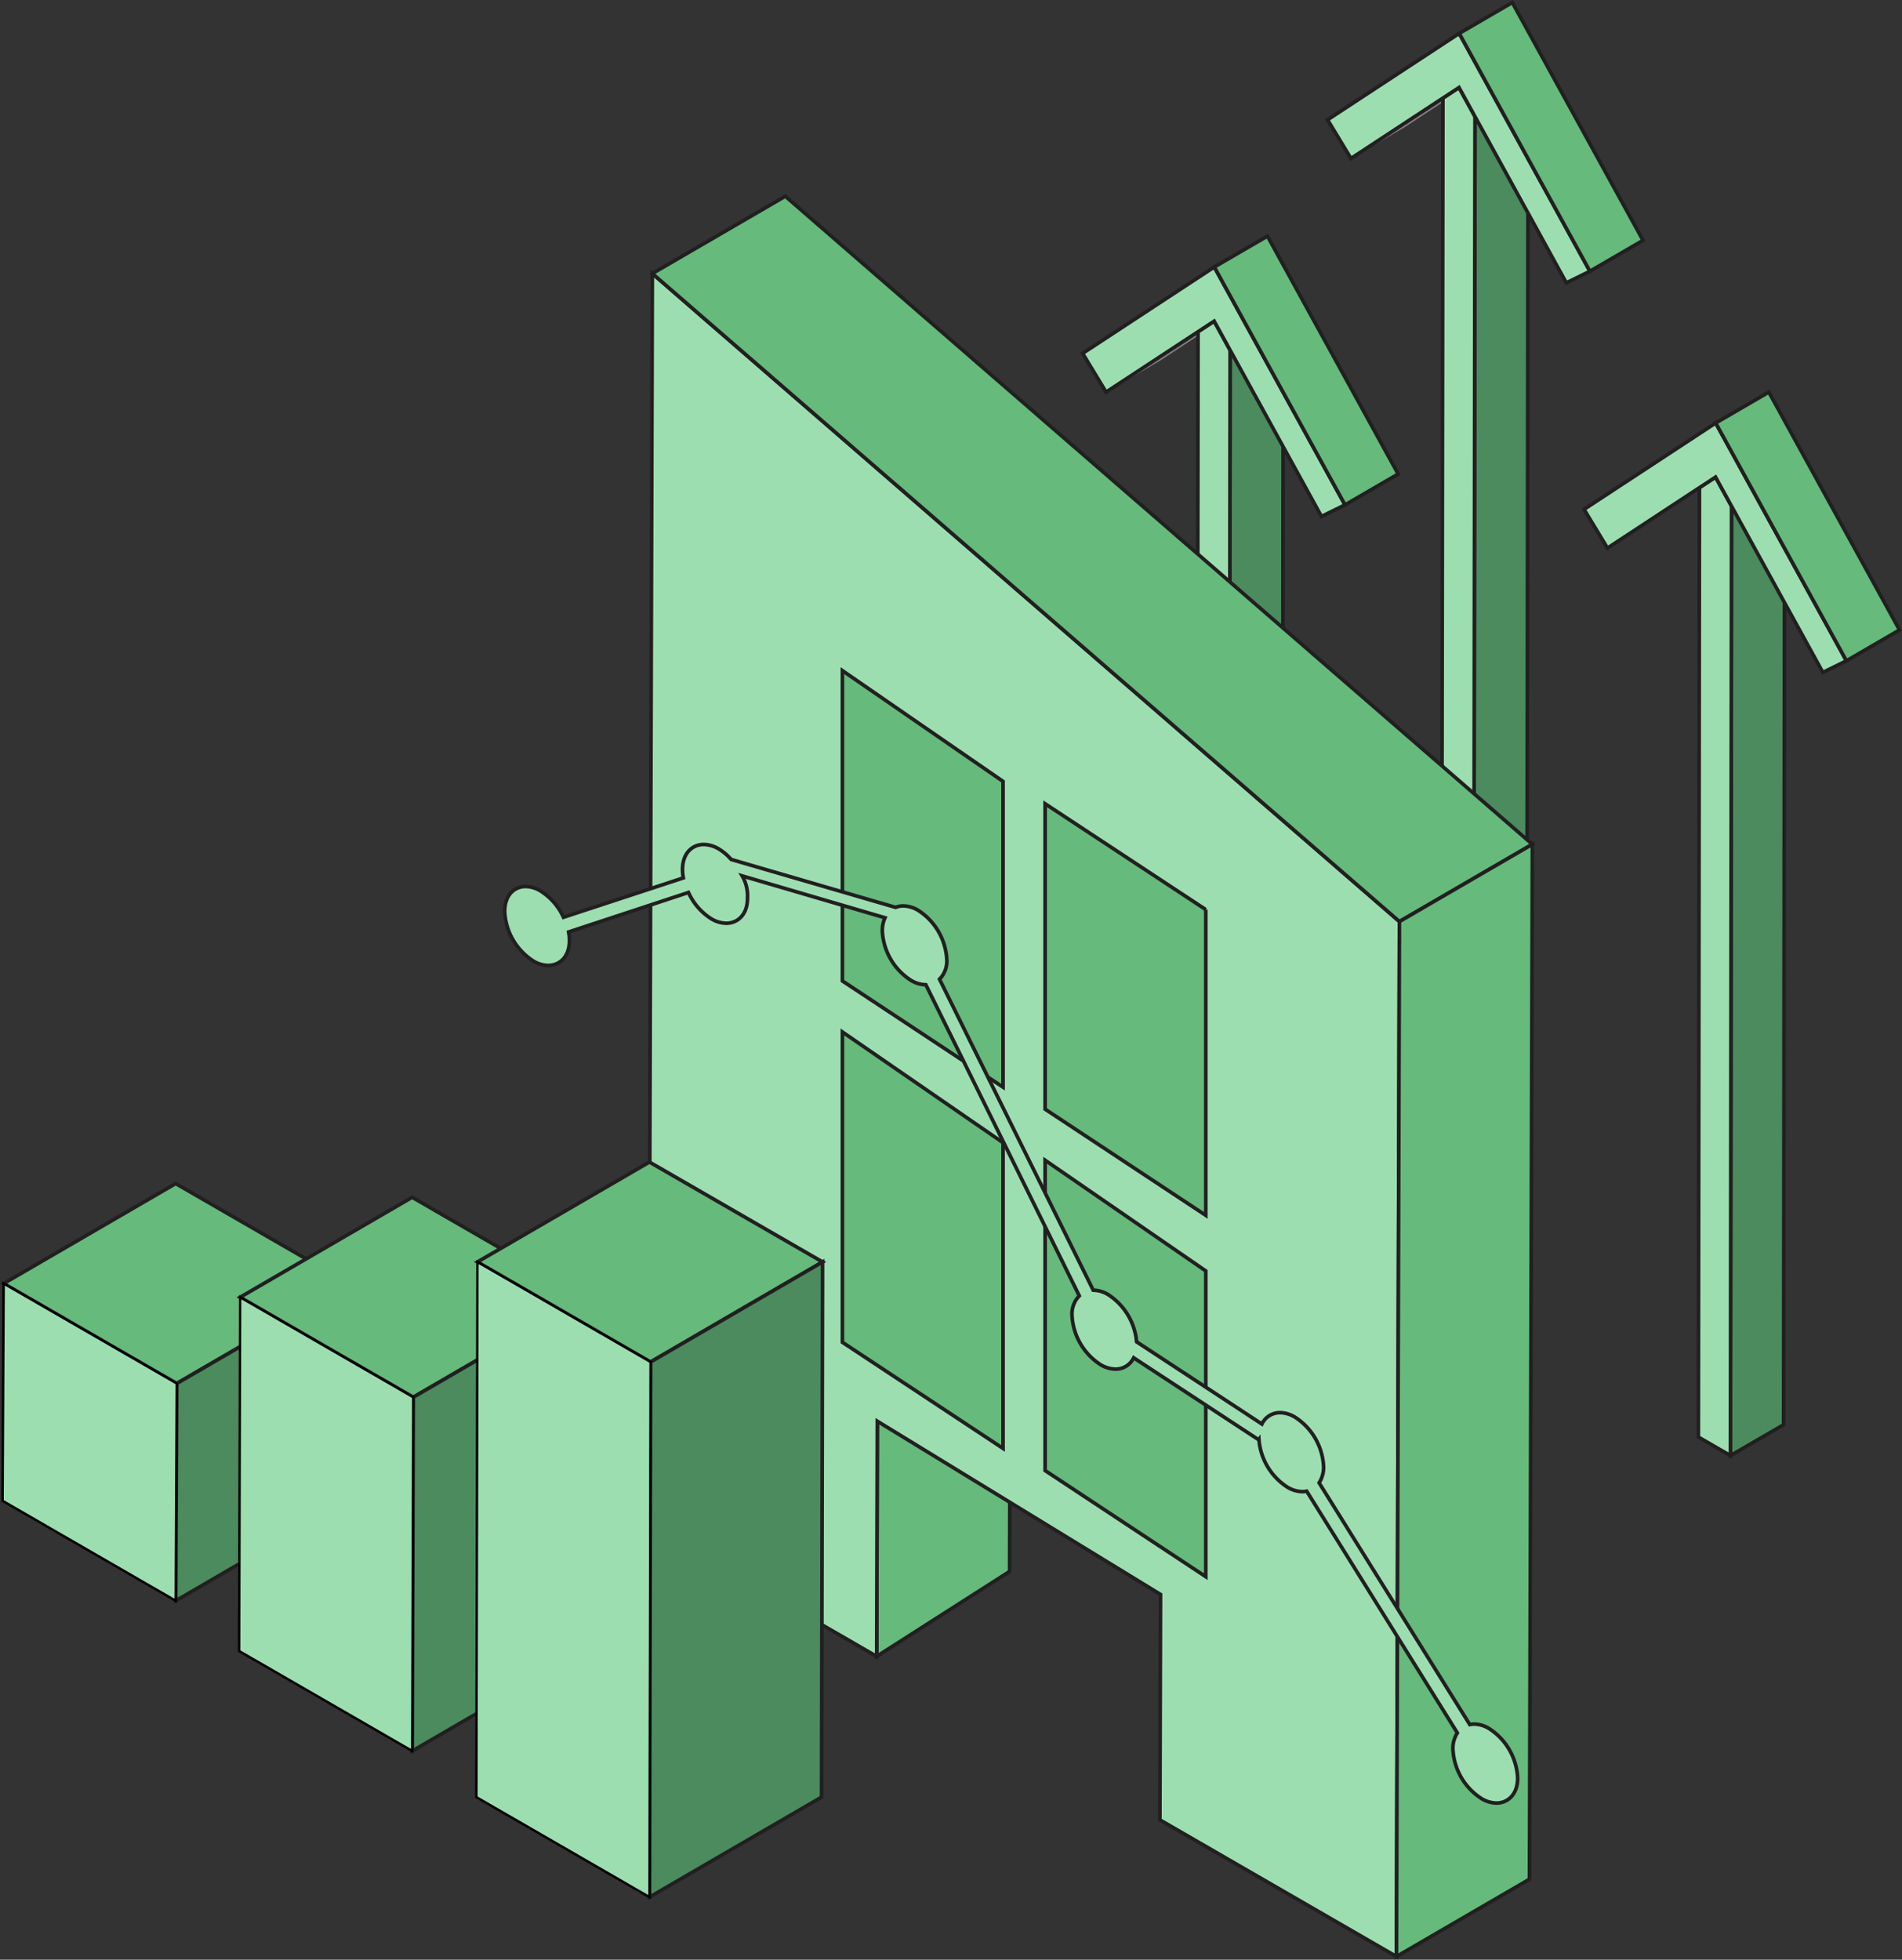
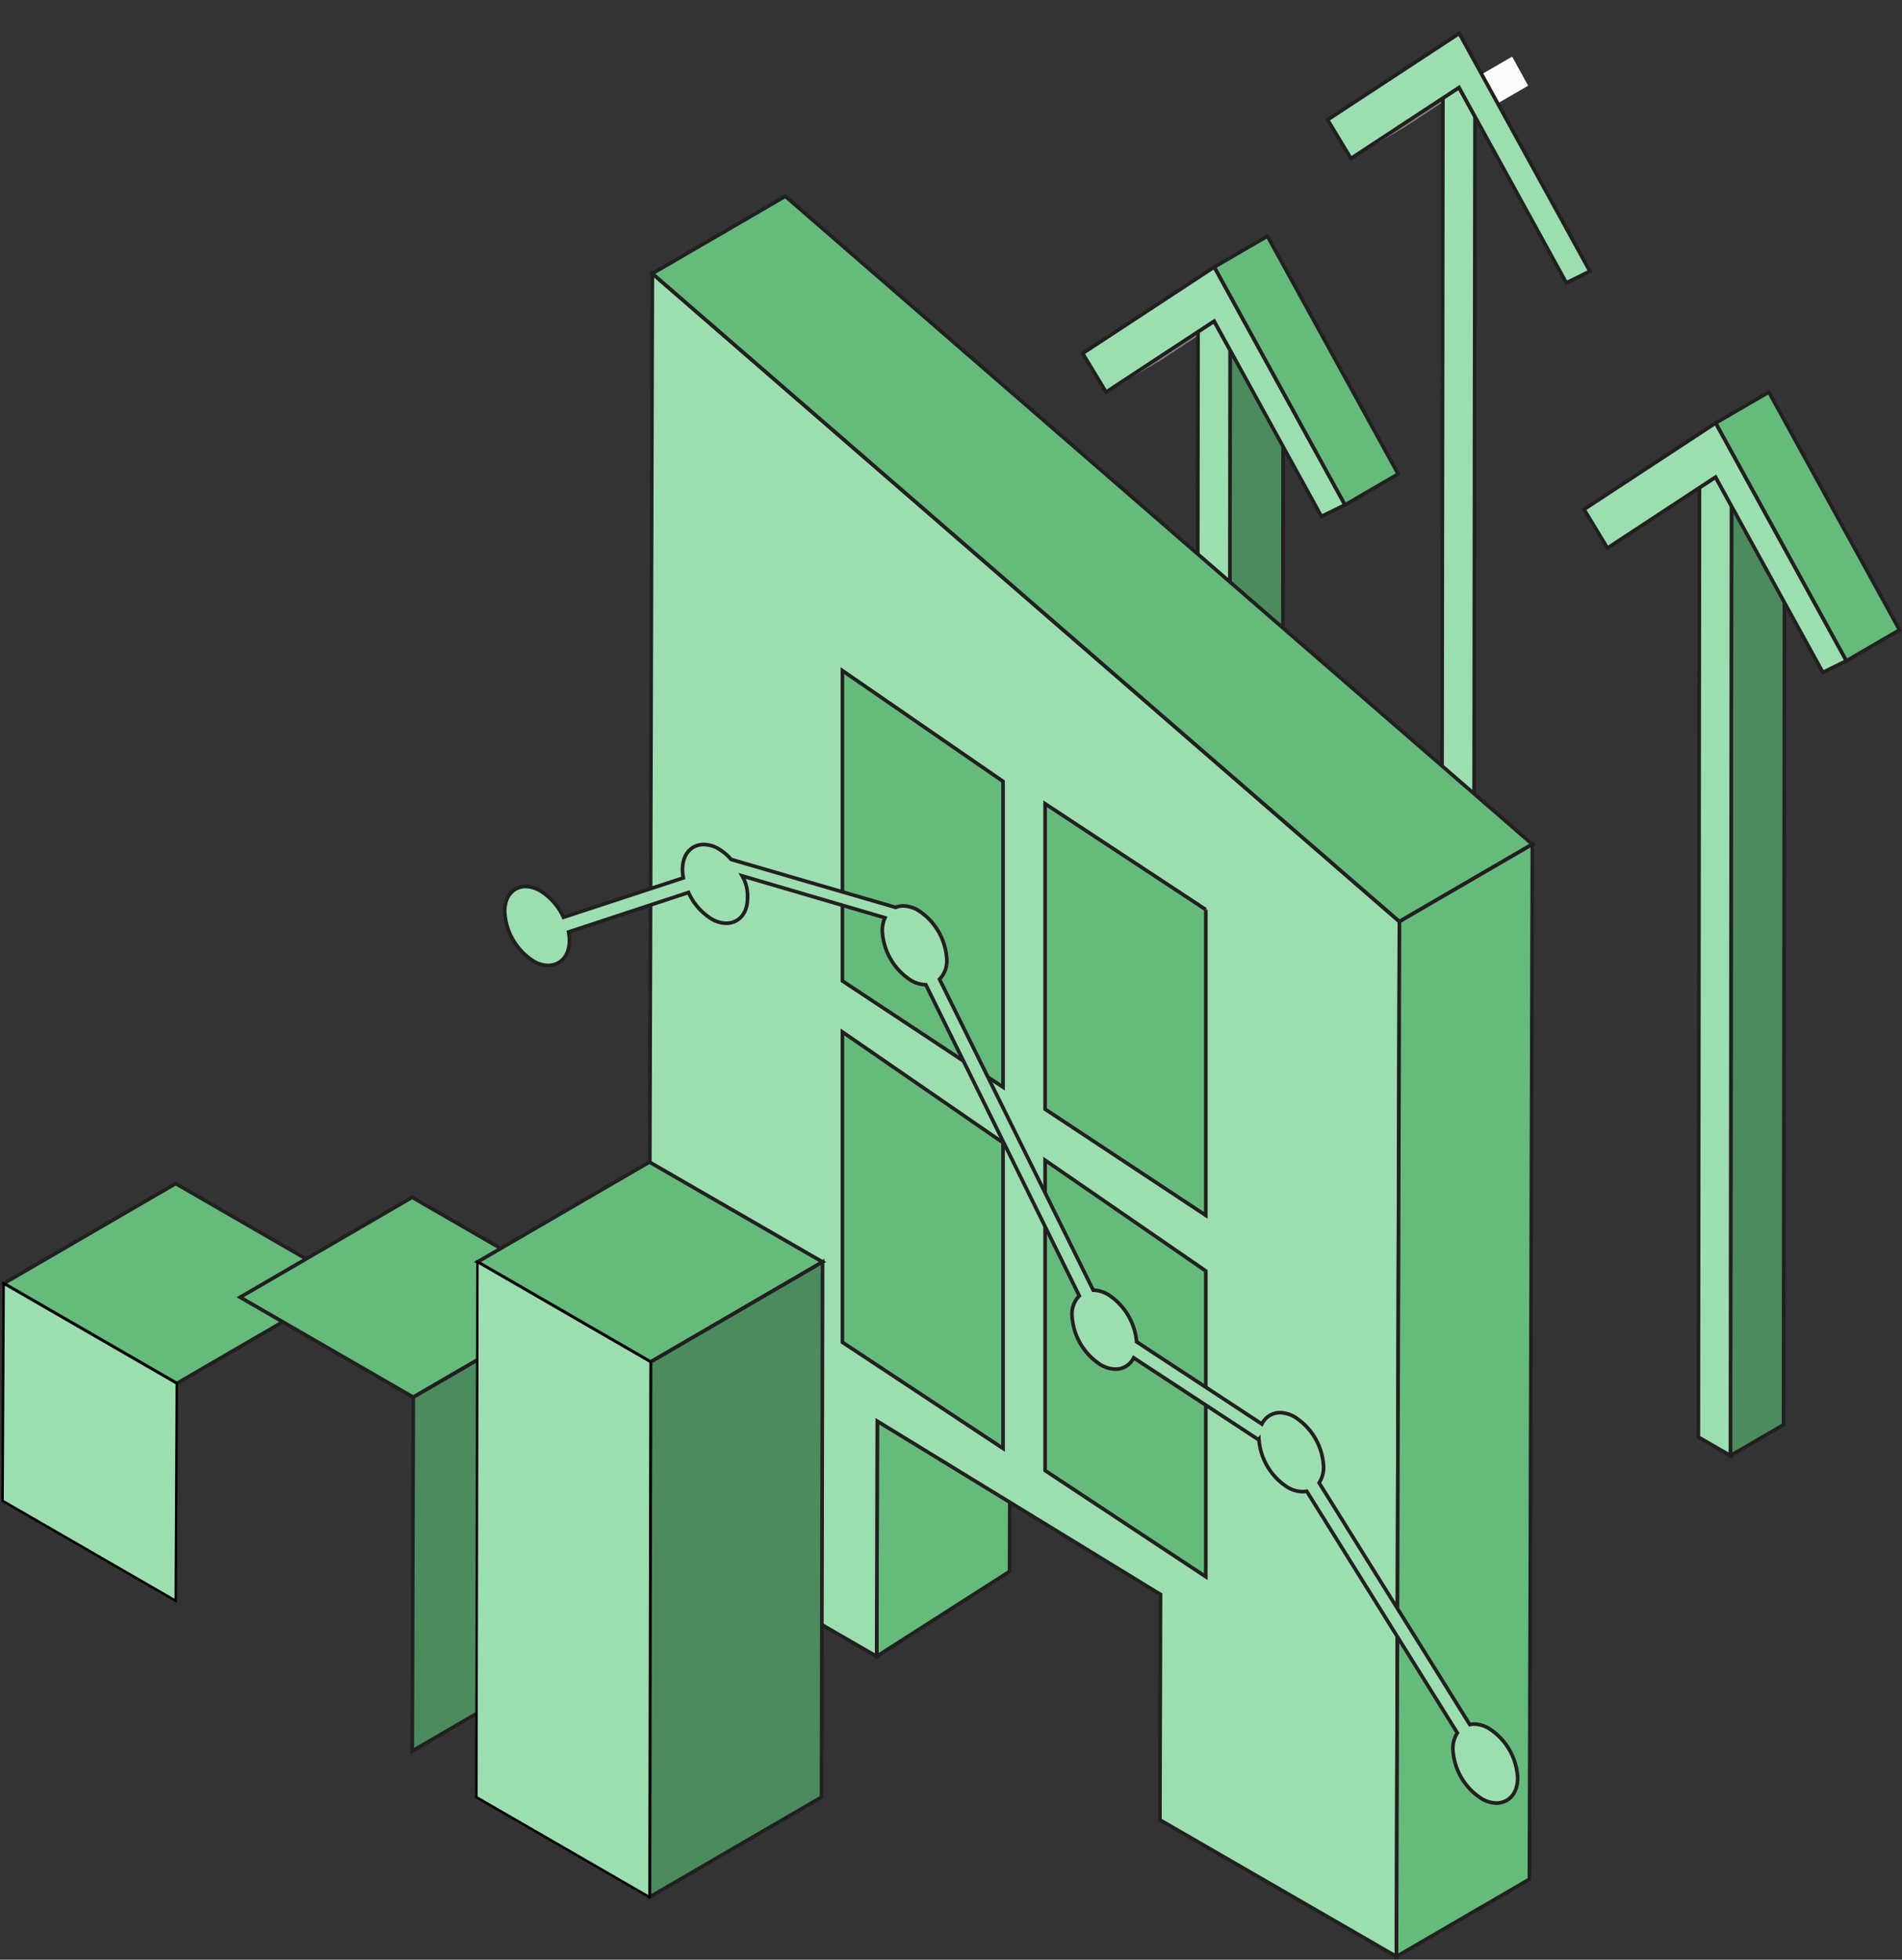
<svg xmlns="http://www.w3.org/2000/svg" id="Layer_1" data-name="Layer 1" viewBox="0 0 391.93 403.78">
  <rect x="0" y="0" width="391.93" height="403.78" fill="#333333" stroke="none" />
  <defs>
    <style>.cls-1{fill:gray;}.cls-2{fill:#fbfbfb;}.cls-3{fill:#4b8b5e;}.cls-3,.cls-4,.cls-5,.cls-7{stroke:#221f20;stroke-width:0.75px;}.cls-3,.cls-4,.cls-5,.cls-6,.cls-7{stroke-miterlimit:10;}.cls-4,.cls-6{fill:#9ddeb1;}.cls-5,.cls-7{fill:#65ba7c;}.cls-6{stroke:#000;stroke-width:0.5px;}.cls-7{fill-rule:evenodd;}</style>
  </defs>
  <polygon class="cls-1" points="246.87 68.35 257.81 61.99 238.87 74.43 227.92 80.79 246.87 68.35" />
-   <polygon class="cls-1" points="250.19 66.17 261.14 59.8 257.81 61.99 246.87 68.35 250.19 66.17" />
  <polygon class="cls-2" points="250.19 66.17 261.14 59.8 264.43 65.79 253.48 72.15 250.19 66.17" />
  <polygon class="cls-1" points="297.33 20.21 308.28 13.85 289.33 26.29 278.38 32.65 297.33 20.21" />
  <polygon class="cls-1" points="300.65 18.03 311.6 11.67 308.28 13.85 297.33 20.21 300.65 18.03" />
  <polygon class="cls-2" points="300.65 18.03 311.6 11.67 314.89 17.66 303.94 24.02 300.65 18.03" />
  <polygon class="cls-3" points="253.48 72.15 264.43 65.79 264.21 261.42 253.27 257.78 253.48 72.15" />
-   <polygon class="cls-3" points="303.94 24.02 314.89 17.66 314.55 275.51 303.61 281.87 303.94 24.02" />
  <polygon class="cls-3" points="356.8 104.29 367.74 97.93 367.53 293.56 356.58 299.92 356.8 104.29" />
  <polygon class="cls-4" points="250.19 66.17 253.48 72.15 253.27 257.78 246.65 253.96 246.87 68.35 250.19 66.17" />
  <polygon class="cls-4" points="250.22 55.01 277.16 104.03 272.3 106.41 253.48 72.15 250.19 66.17 246.87 68.35 227.92 80.79 223.09 72.81 250.22 55.01" />
  <polygon class="cls-4" points="300.65 18.03 303.94 24.02 303.61 281.87 296.99 278.05 297.33 20.21 300.65 18.03" />
  <polygon class="cls-4" points="300.69 6.88 327.62 55.89 322.76 58.28 303.94 24.02 300.65 18.03 297.33 20.21 278.38 32.65 273.56 24.68 300.69 6.88" />
  <polygon class="cls-4" points="353.51 98.3 356.8 104.29 356.58 299.92 349.97 296.1 350.19 100.48 353.51 98.3" />
  <polygon class="cls-4" points="353.54 87.15 380.48 136.16 375.62 138.55 356.8 104.29 353.51 98.3 350.19 100.48 331.24 112.93 326.41 104.95 353.54 87.15" />
  <polygon class="cls-5" points="250.22 55.01 261.17 48.65 288.11 97.67 277.16 104.03 250.22 55.01" />
-   <polygon class="cls-5" points="300.69 6.88 311.63 0.52 338.57 49.53 327.62 55.89 300.69 6.88" />
  <polygon class="cls-5" points="353.54 87.15 364.49 80.79 391.42 129.8 380.48 136.16 353.54 87.15" />
  <polygon class="cls-5" points="180.78 290.25 208.18 272.75 208.04 323.79 180.65 341.29 180.78 290.25" />
  <polygon class="cls-4" points="134.42 56.36 288.37 189.88 287.76 403.13 239.01 374.98 239.14 328.53 180.78 292.83 180.65 341.29 133.69 314.18 134.42 56.36" />
  <polygon class="cls-5" points="134.42 56.36 161.82 40.43 315.76 173.96 288.37 189.88 134.42 56.36" />
  <polygon class="cls-5" points="288.37 189.88 315.76 173.96 315.16 387.21 287.76 403.13 288.37 189.88" />
  <polygon class="cls-5" points="71.88 264.46 36.43 285.06 0.75 264.46 36.2 243.86 71.88 264.46" />
-   <polygon class="cls-3" points="71.88 264.46 71.66 309.23 36.21 329.83 36.43 285.06 71.88 264.46" />
  <polygon class="cls-6" points="36.43 285.06 36.21 329.83 0.53 309.23 0.75 264.46 36.43 285.06" />
  <polygon class="cls-5" points="120.61 267.29 85.16 287.89 49.48 267.29 84.93 246.69 120.61 267.29" />
  <polygon class="cls-3" points="120.61 267.29 120.39 340.18 84.95 360.78 85.16 287.89 120.61 267.29" />
-   <polygon class="cls-6" points="85.16 287.89 84.95 360.78 49.27 340.18 49.48 267.29 85.16 287.89" />
  <polygon class="cls-5" points="169.5 260.02 134.06 280.63 98.38 260.02 133.82 239.43 169.5 260.02" />
  <polygon class="cls-3" points="169.5 260.02 169.29 370.29 133.84 390.89 134.06 280.63 169.5 260.02" />
  <polygon class="cls-6" points="134.06 280.63 133.84 390.89 98.16 370.29 98.38 260.02 134.06 280.63" />
  <path class="cls-7" d="M206.69,235.44v63l-33.1-21.87V212.63l33.1,22.81Z" />
  <path class="cls-7" d="M248.47,261.87v63L215.36,303V239.06l33.11,22.81Z" />
  <path class="cls-7" d="M206.69,161v63l-33.1-21.88V138.18L206.69,161Z" />
  <path class="cls-7" d="M248.47,187.42v63l-33.11-21.88V165.61l33.11,21.81Z" />
  <path class="cls-4" d="M104,187.83a12.82,12.82,0,0,0,5.9,10.18,6.11,6.11,0,0,0,3.07.91c2.18,0,4.37-1.59,4.37-5.17a9.31,9.31,0,0,0-.18-1.72l24.71-8.14a12.4,12.4,0,0,0,4.72,5.43,6.11,6.11,0,0,0,3.07.91c2.18,0,4.37-1.6,4.37-5.17a8.13,8.13,0,0,0-1.1-4.59l29.44,8.63a6.32,6.32,0,0,0-.56,2.7,12.84,12.84,0,0,0,5.9,10.19,6.21,6.21,0,0,0,3.07.91L222.4,267a5.33,5.33,0,0,0-1.5,4,12.84,12.84,0,0,0,5.9,10.19,6.21,6.21,0,0,0,3.07.91,4.12,4.12,0,0,0,3.74-2.33l25.76,16.89.05-.07a12.86,12.86,0,0,0,5.88,9.84,6.11,6.11,0,0,0,3.07.91,4.41,4.41,0,0,0,.89-.09l31.05,49.81a5.82,5.82,0,0,0-.92,3.35,12.82,12.82,0,0,0,5.9,10.18,6.13,6.13,0,0,0,3.07.92c2.18,0,4.37-1.6,4.37-5.18a12.82,12.82,0,0,0-5.9-10.18,6.11,6.11,0,0,0-3.07-.91,3.8,3.8,0,0,0-.89.1l-31.05-49.81a5.87,5.87,0,0,0,.92-3.36,12.82,12.82,0,0,0-5.9-10.18,6.13,6.13,0,0,0-3.08-.92,4.12,4.12,0,0,0-3.73,2.34l-25.82-16.94a12.91,12.91,0,0,0-5.87-9.73,6.21,6.21,0,0,0-3.07-.91L193.6,201.76a5.33,5.33,0,0,0,1.5-4,12.84,12.84,0,0,0-5.9-10.19,6.21,6.21,0,0,0-3.07-.91,4.27,4.27,0,0,0-1.58.3l-33.89-9.88a10.73,10.73,0,0,0-2.58-2.18A6.22,6.22,0,0,0,145,174c-2.17,0-4.36,1.6-4.36,5.17a10.22,10.22,0,0,0,.17,1.72L116.11,189a12.5,12.5,0,0,0-4.72-5.42,6.13,6.13,0,0,0-3.07-.92C106.14,182.65,104,184.25,104,187.83Z" />
</svg>